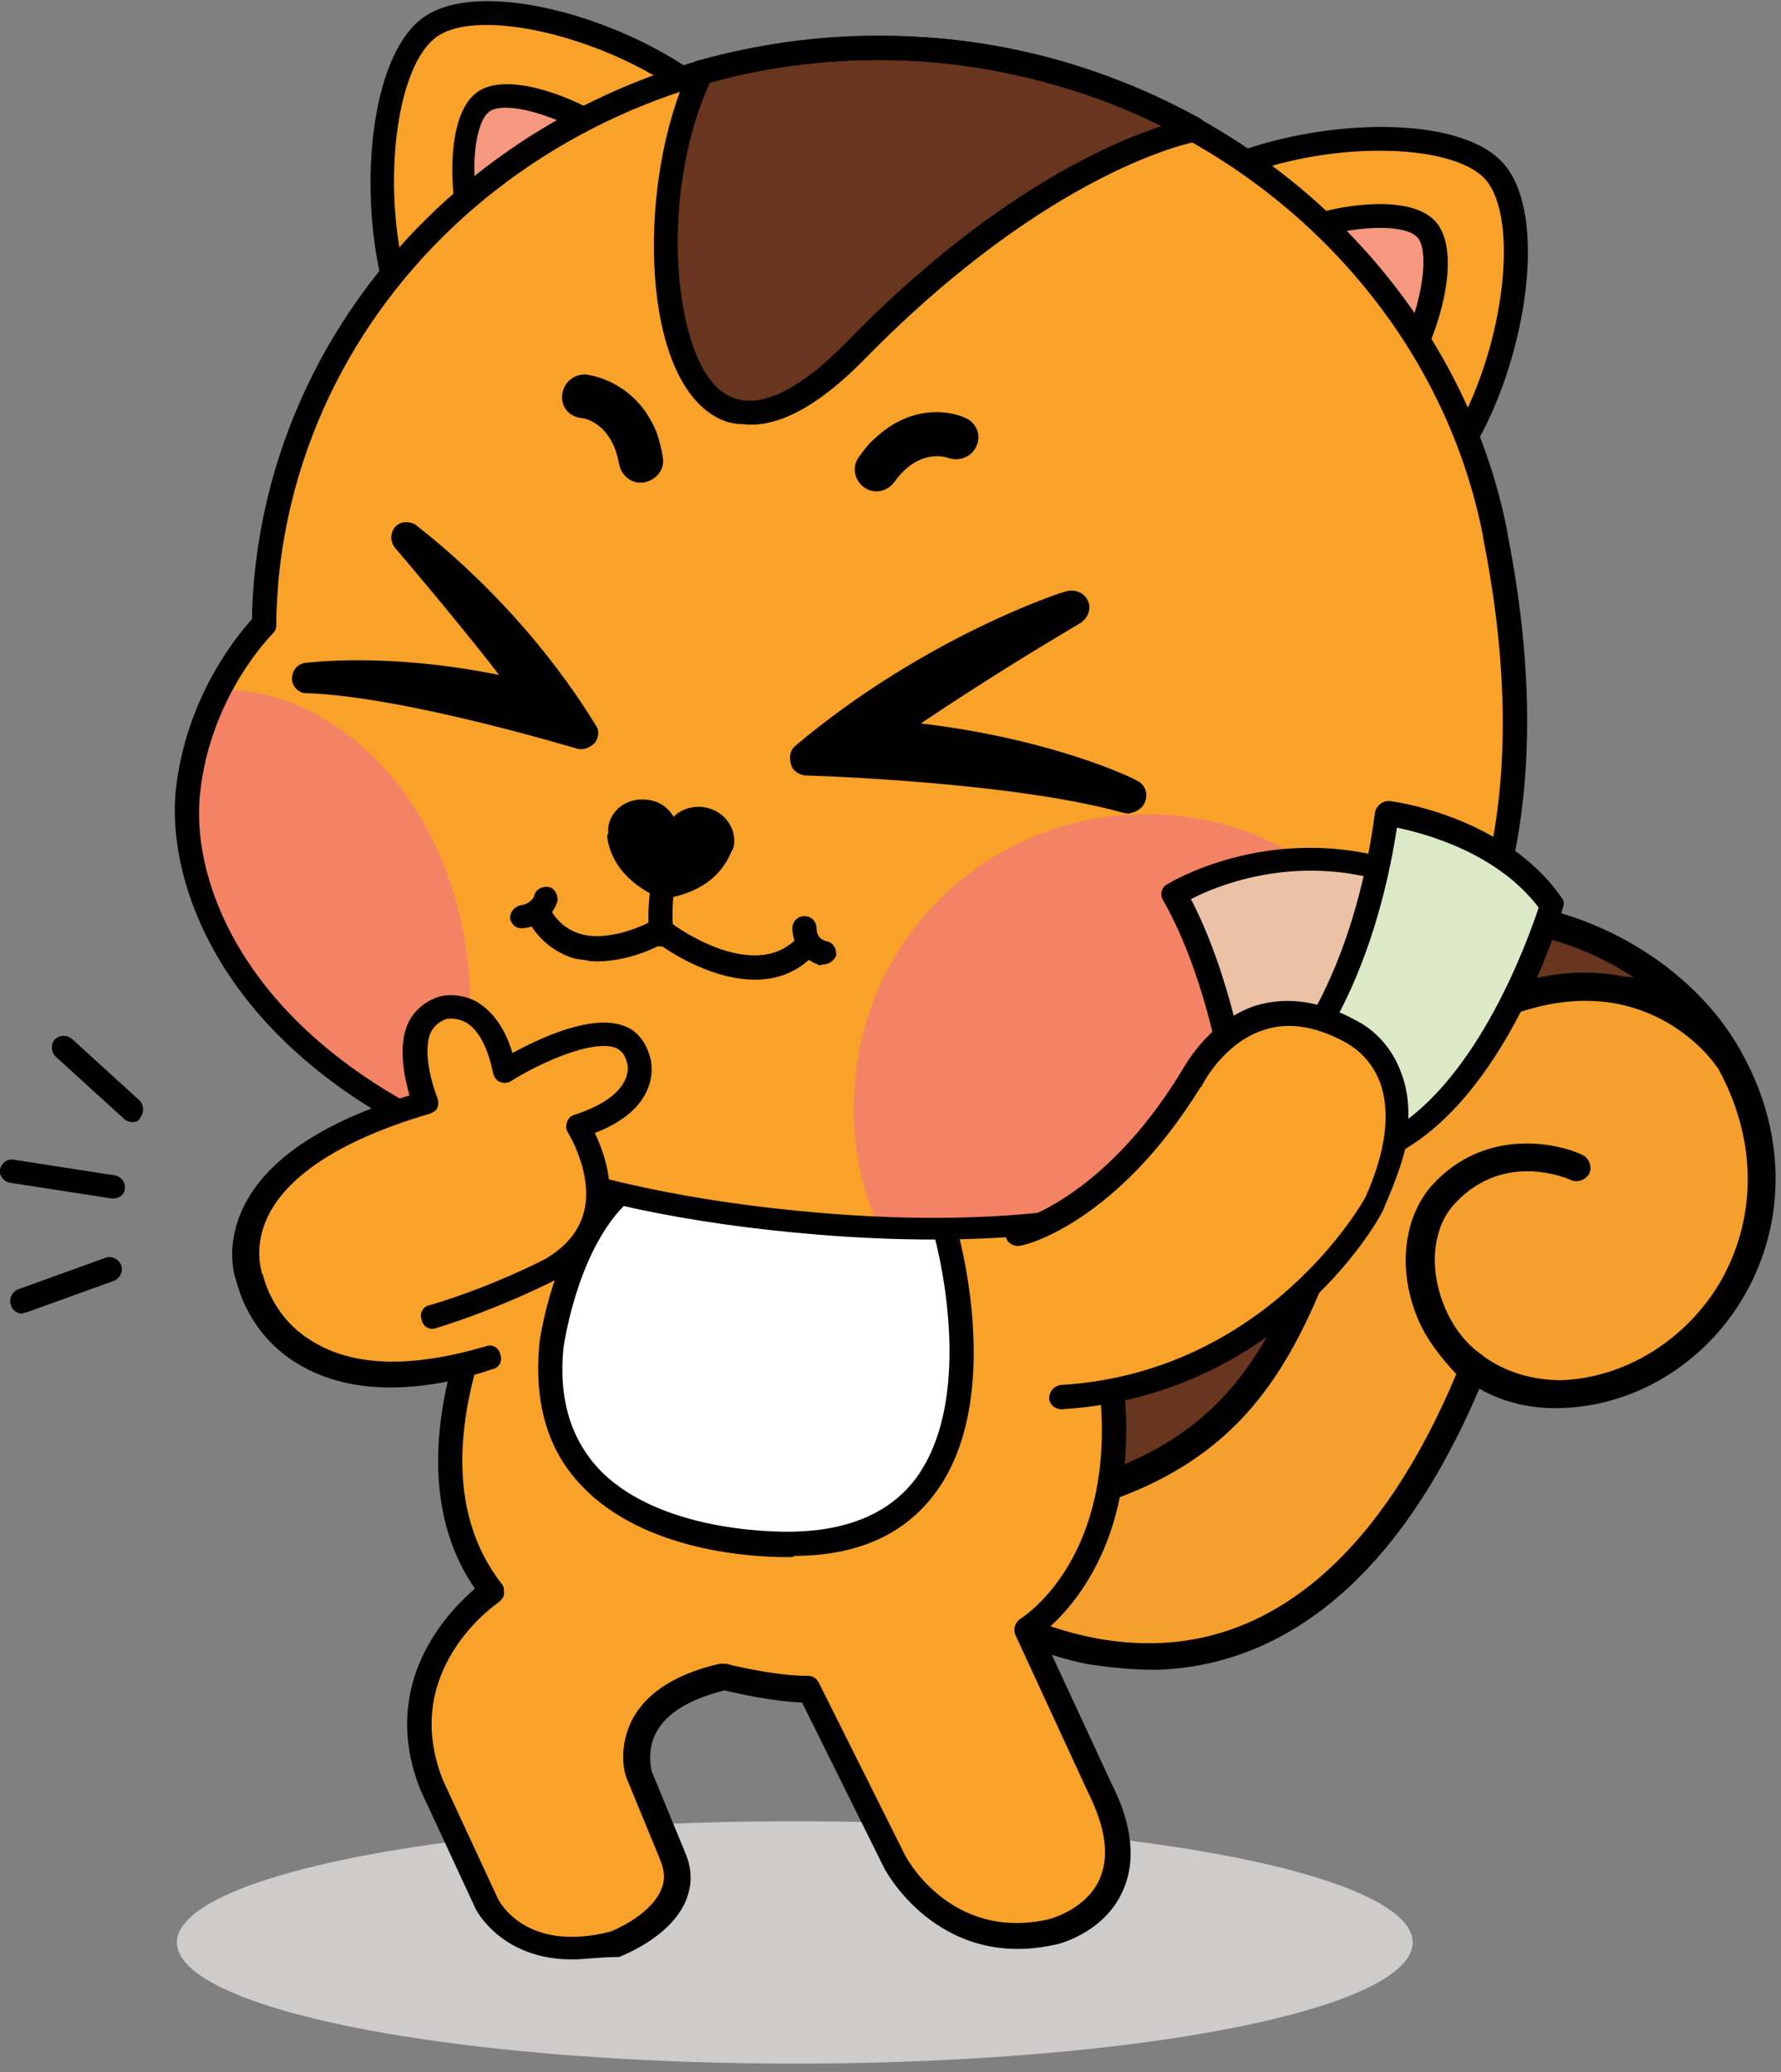
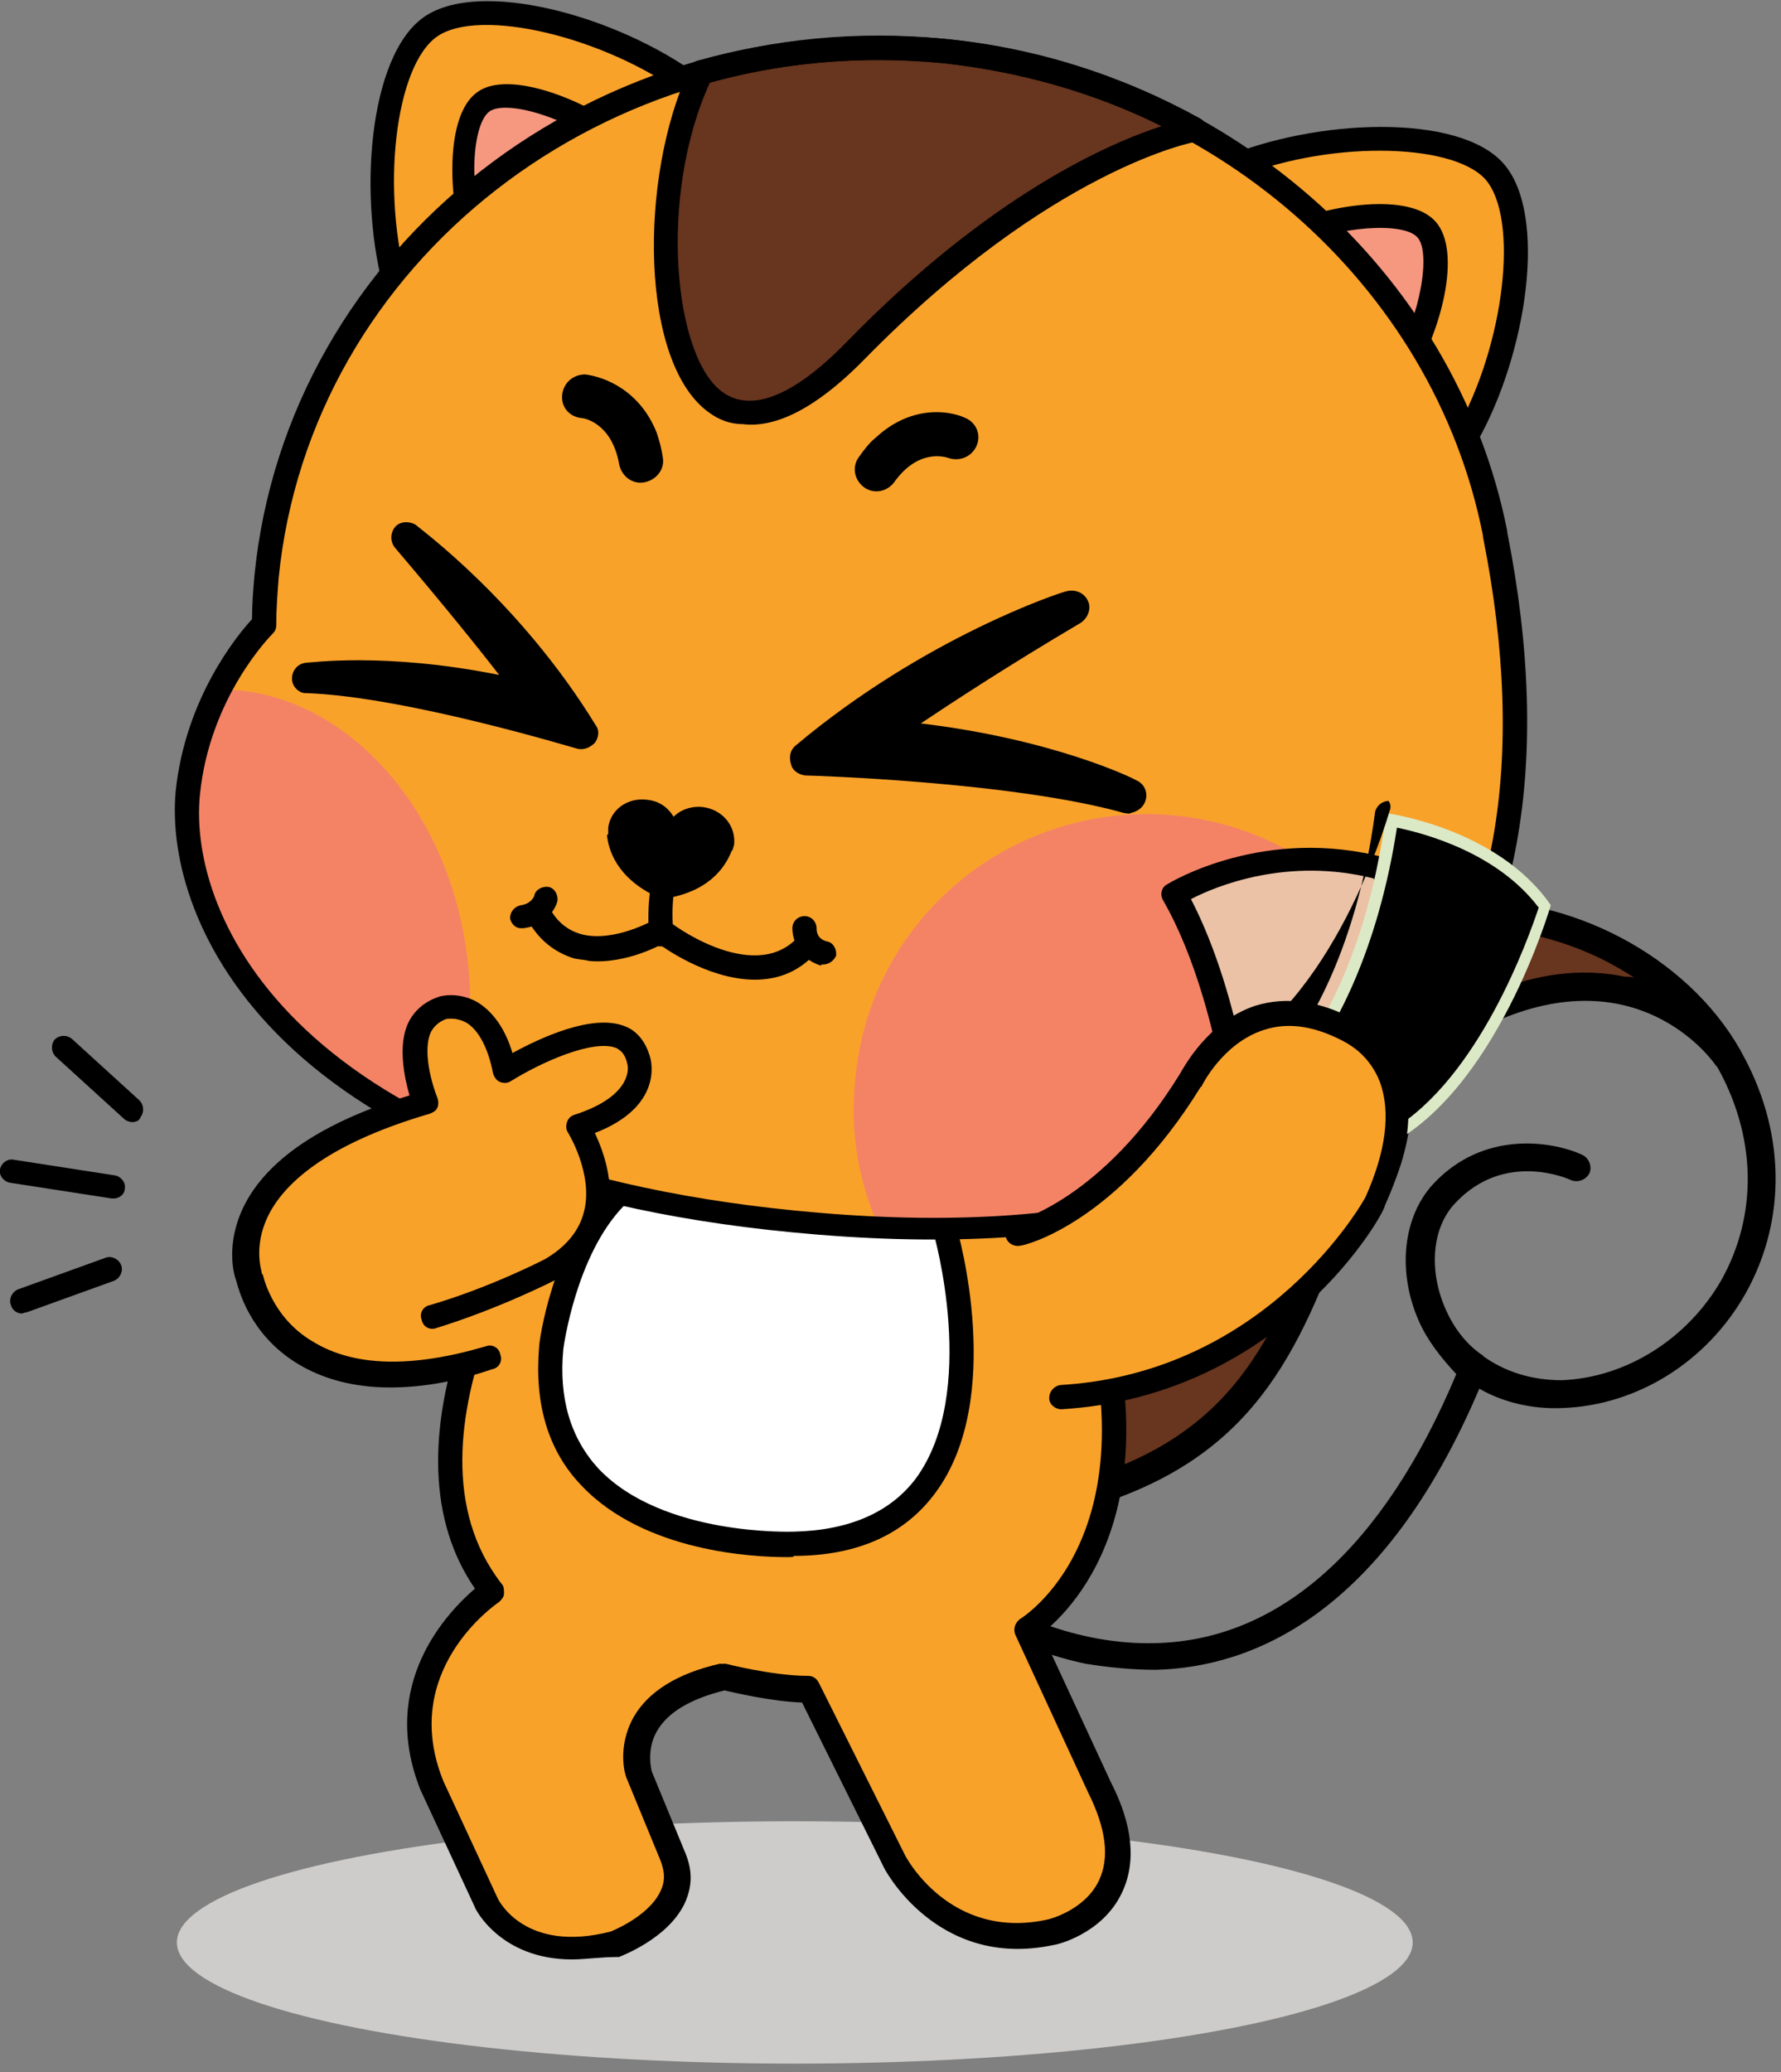
<svg xmlns="http://www.w3.org/2000/svg" version="1.1" x="0px" y="0px" viewBox="0 0 147 171" style="enable-background:new 0 0 147 171;" xml:space="preserve">
  <rect x="0" y="0" width="147" height="171" fill="#808080" stroke="none" />
  <style type="text/css">
	.st0{display:none;}
	.st1{display:inline;fill:#FFEFAB;}
	
		.st2{display:inline;fill:#F2F2F2;stroke:#000000;stroke-width:2;stroke-linecap:round;stroke-linejoin:round;stroke-miterlimit:10;}
	.st3{display:inline;fill:#A6DFFF;}
	.st4{display:inline;fill:#00C5FF;}
	.st5{display:inline;}
	.st6{fill:#FFFFFF;}
	.st7{fill:#FFD400;}
	.st8{fill:#F9F8DE;}
	.st9{fill:#1D1D1B;}
	.st10{fill:#2DC03E;}
	
		.st11{display:inline;fill:none;stroke:#06840E;stroke-width:3.5;stroke-linecap:round;stroke-linejoin:round;stroke-miterlimit:10;}
	.st12{fill:#F9A22A;}
	.st13{fill:#F69880;}
	.st14{fill:#68351E;}
	.st15{fill:#F48366;}
	.st16{fill:#774452;}
	.st17{fill:#ED8E8E;}
	.st18{fill:#FF542C;stroke:#000000;stroke-width:3.5;stroke-linecap:round;stroke-linejoin:round;stroke-miterlimit:10;}
	.st19{clip-path:url(#SVGID_2_);}
	.st20{fill:#F7D02D;}
	.st21{fill:#70D661;}
	.st22{fill:#41B3CE;}
	.st23{fill:none;stroke:#000000;stroke-width:3.5;stroke-linecap:round;stroke-linejoin:round;stroke-miterlimit:10;}
	.st24{clip-path:url(#SVGID_4_);}
	.st25{fill:none;stroke:#000000;stroke-width:6;stroke-linecap:round;stroke-linejoin:round;stroke-miterlimit:10;}
	
		.st26{display:inline;fill:#F9A22A;stroke:#000000;stroke-width:3.5;stroke-linecap:round;stroke-linejoin:round;stroke-miterlimit:10;}
	.st27{display:inline;fill:#F9A22A;}
	
		.st28{display:inline;fill:#FFFFFF;stroke:#000000;stroke-width:3.5;stroke-linecap:round;stroke-linejoin:round;stroke-miterlimit:10;}
	
		.st29{display:inline;fill:none;stroke:#000000;stroke-width:3.5;stroke-linecap:round;stroke-linejoin:round;stroke-miterlimit:10;}
	.st30{display:inline;fill:#F48366;}
	.st31{display:inline;fill:#FFFFFF;}
	.st32{display:inline;fill:none;stroke:#000000;stroke-width:6;stroke-linecap:round;stroke-linejoin:round;stroke-miterlimit:10;}
	.st33{display:inline;fill:#8DDCFF;}
	.st34{display:inline;fill:#FF8A8A;}
	.st35{display:inline;fill:#CC8F46;stroke:#000000;stroke-width:2;stroke-linecap:round;stroke-miterlimit:10;}
	
		.st36{display:inline;fill:#00B064;stroke:#000000;stroke-width:2;stroke-linecap:round;stroke-linejoin:round;stroke-miterlimit:10;}
	.st37{fill:#B77035;}
	.st38{fill:#9B5929;}
	.st39{fill:#515B8E;}
	.st40{fill:#F45F31;}
	.st41{fill:#3E4A72;}
	.st42{fill:#2C3756;}
	.st43{fill:#E2E2E2;stroke:#000000;stroke-width:1.5;stroke-linecap:round;stroke-miterlimit:10;}
	.st44{fill:#F5A02C;}
	.st45{fill:#7B4323;}
	.st46{fill:#E2E2E2;stroke:#000000;stroke-width:1.5;stroke-linecap:round;stroke-linejoin:round;stroke-miterlimit:10;}
	.st47{display:inline;fill:#CC8F46;stroke:#000000;stroke-width:2.5;stroke-linecap:round;stroke-miterlimit:10;}
	.st48{fill:#F29680;}
	.st49{fill:#EF8166;}
	.st50{fill:#CE8228;}
	.st51{display:inline;fill:none;stroke:#FFFFFF;stroke-width:2;stroke-linecap:round;stroke-linejoin:round;stroke-miterlimit:10;}
	.st52{fill:#EF9E20;stroke:#000000;stroke-miterlimit:10;}
	.st53{stroke:#000000;stroke-miterlimit:10;}
	.st54{fill:#784553;}
	.st55{fill:#EC8C8C;}
	.st56{fill:#FFFFFF;stroke:#000000;stroke-width:0.5;stroke-miterlimit:10;}
	.st57{stroke:#000000;stroke-width:0.5;stroke-miterlimit:10;}
	.st58{fill:#EF9E20;stroke:#000000;stroke-width:0.5;stroke-miterlimit:10;}
	.st59{fill:#FFFFFF;stroke:#000000;stroke-miterlimit:10;}
	
		.st60{display:inline;fill:#029687;stroke:#000000;stroke-width:2;stroke-linecap:round;stroke-linejoin:round;stroke-miterlimit:10;}
	
		.st61{display:inline;fill:none;stroke:#47D19F;stroke-width:1.5;stroke-linecap:round;stroke-linejoin:round;stroke-miterlimit:10;}
	
		.st62{display:inline;fill:#ED4848;stroke:#000000;stroke-width:2;stroke-linecap:round;stroke-linejoin:round;stroke-miterlimit:10;}
	.st63{display:inline;fill:none;stroke:#000000;stroke-width:2;stroke-linecap:round;stroke-linejoin:round;stroke-miterlimit:10;}
	.st64{fill:none;stroke:#000000;stroke-width:2;stroke-linecap:round;stroke-linejoin:round;stroke-miterlimit:10;}
	.st65{fill:none;stroke:#FFFFFF;stroke-linecap:round;stroke-linejoin:round;stroke-miterlimit:10;}
	
		.st66{display:inline;fill:#B72E13;stroke:#000000;stroke-width:3.5;stroke-linecap:round;stroke-linejoin:round;stroke-miterlimit:10;}
	
		.st67{display:inline;fill:#FF542C;stroke:#000000;stroke-width:3.5;stroke-linecap:round;stroke-linejoin:round;stroke-miterlimit:10;}
	.st68{clip-path:url(#SVGID_6_);}
	
		.st69{display:inline;fill:none;stroke:#000000;stroke-width:2.175;stroke-linecap:round;stroke-linejoin:round;stroke-miterlimit:10;}
	
		.st70{display:inline;fill:none;stroke:#000000;stroke-width:1.208;stroke-linecap:round;stroke-linejoin:round;stroke-miterlimit:10;}
	.st71{display:inline;fill:#F58B1F;}
	.st72{fill:#FCB913;}
	.st73{fill:#F58B1F;}
	.st74{display:inline;fill:#FCB913;}
	.st75{display:inline;fill:#C5CBD2;}
	.st76{display:inline;fill:#6E7275;}
	.st77{fill:#C5CBD2;}
	.st78{fill:#A2A6A9;}
	.st79{display:inline;fill:#A2A6A9;}
	.st80{display:inline;fill:#DCE0E4;}
	.st81{fill:#F9A22A;stroke:#000000;stroke-width:2;stroke-linecap:round;stroke-linejoin:round;stroke-miterlimit:10;}
	.st82{fill:#68351E;stroke:#000000;stroke-width:2;stroke-linecap:round;stroke-linejoin:round;stroke-miterlimit:10;}
	
		.st83{display:inline;fill:#F9A22A;stroke:#000000;stroke-width:2;stroke-linecap:round;stroke-linejoin:round;stroke-miterlimit:10;}
	
		.st84{display:inline;fill:#FFFFFF;stroke:#000000;stroke-width:2;stroke-linecap:round;stroke-linejoin:round;stroke-miterlimit:10;}
	.st85{display:inline;fill:#F5A02C;}
	.st86{display:inline;fill:#EF8166;}
	.st87{fill:#784553;stroke:#000000;stroke-width:2;stroke-linecap:round;stroke-linejoin:round;stroke-miterlimit:10;}
	.st88{fill:#EC8C8C;stroke:#000000;stroke-width:2;stroke-linecap:round;stroke-linejoin:round;stroke-miterlimit:10;}
	.st89{display:inline;fill:none;stroke:#000000;stroke-width:4;stroke-linecap:round;stroke-miterlimit:10;}
	.st90{display:inline;fill:none;stroke:#A5A5A5;stroke-width:3;stroke-linecap:round;stroke-linejoin:round;stroke-miterlimit:10;}
	.st91{fill:#FFE35A;stroke:#000000;stroke-width:2.225;stroke-linecap:round;stroke-linejoin:round;stroke-miterlimit:10;}
	.st92{fill:#F7452D;}
	.st93{fill:#3CD652;}
	.st94{fill:#F7E42D;}
	.st95{fill:#2FDDF4;}
	.st96{fill:#2DAEF7;}
	.st97{fill:#FDE600;}
	
		.st98{display:inline;fill:#EBC2A6;stroke:#000000;stroke-width:2;stroke-linecap:round;stroke-linejoin:round;stroke-miterlimit:10;}
	
		.st99{display:inline;fill:#DCE9C6;stroke:#000000;stroke-width:2;stroke-linecap:round;stroke-linejoin:round;stroke-miterlimit:10;}
	.st100{fill:#CDCCCB;}
	.st101{fill:#F9A22B;}
	.st102{fill:#C02026;}
	.st103{fill:#68361F;}
	.st104{fill:#268EBC;}
	.st105{fill:#C66229;}
	.st106{fill:#7D2830;}
	.st107{fill:#E9E9EA;}
	.st108{fill:#C3C3C3;}
	.st109{fill:#551325;}
	.st110{fill:#B6B6B7;}
	.st111{fill:#C53933;}
	.st112{fill:#FDDB03;}
	.st113{fill:#1E2535;}
	.st114{fill:#38383A;}
	.st115{fill:#DFDFDF;}
	.st116{fill:#F3E5A0;}
	.st117{fill:#8E3839;}
	.st118{fill:#444545;}
	.st119{fill:#1D458C;}
	.st120{fill:#B62D2C;}
	.st121{fill:#FFF539;}
	.st122{fill:#FFCF48;}
	.st123{fill:none;stroke:#000000;stroke-width:2.3;stroke-linecap:round;stroke-linejoin:round;stroke-miterlimit:10;}
	.st124{fill:none;}
	.st125{fill:none;stroke:#1D1D1B;stroke-width:0.8;stroke-linecap:round;stroke-linejoin:round;stroke-miterlimit:10;}
	.st126{fill:#CF1317;}
	.st127{fill:#4C608E;}
	.st128{fill:#CCCCCC;}
	.st129{fill:#E6E6E6;}
	.st130{fill:#424242;}
	.st131{fill:#F2A5CC;}
	.st132{fill:#FFFEFD;}
	.st133{fill:#595959;}
	.st134{fill:#72A0F2;}
	.st135{fill:#F47171;}
	.st136{fill:#CE8329;}
	.st137{fill:#F4AF71;}
	.st138{opacity:0.6;fill:#BC8257;}
	.st139{fill:#6649CE;}
	.st140{fill:#C1C1C1;}
	.st141{fill:#8E8E8E;}
	.st142{fill:#666666;}
	.st143{fill:#626EC4;}
	.st144{fill:#FFE6E6;}
	.st145{fill:#FFAEAE;}
	.st146{fill:#FF4431;}
	.st147{fill:#C9C9C9;}
	.st148{fill:#F42F14;}
	.st149{fill:#AD1414;}
	.st150{fill:#FF5555;}
	.st151{fill:#FF9997;}
	.st152{fill:#B76F20;}
	.st153{fill:#999999;}
	.st154{fill:#41496D;}
	.st155{fill:#4D4D4D;}
	.st156{fill:#DDDDDD;}
	.st157{fill:#FFFFFF;stroke:#000000;stroke-width:2;stroke-linecap:round;stroke-linejoin:round;stroke-miterlimit:10;}
	.st158{fill:#F69880;stroke:#000000;stroke-width:2;stroke-linecap:round;stroke-linejoin:round;stroke-miterlimit:10;}
	.st159{fill:#774452;stroke:#000000;stroke-width:2;stroke-linecap:round;stroke-linejoin:round;stroke-miterlimit:10;}
	.st160{fill:#F4AF71;stroke:#000000;stroke-width:2;stroke-linecap:round;stroke-linejoin:round;stroke-miterlimit:10;}
	.st161{opacity:0.6;fill:none;stroke:#BC8257;stroke-width:2;stroke-linecap:round;stroke-linejoin:round;stroke-miterlimit:10;}
	.st162{fill:#E6E6E6;stroke:#000000;stroke-width:2;stroke-linecap:round;stroke-linejoin:round;stroke-miterlimit:10;}
	.st163{fill:#ED8E8E;stroke:#000000;stroke-width:2;stroke-linecap:round;stroke-linejoin:round;stroke-miterlimit:10;}
	.st164{fill:#FF5E43;}
	.st165{fill:#D8842A;}
	.st166{fill:#7EBBFC;}
	.st167{fill:#3566A0;}
	.st168{fill:#FFE35A;stroke:#000000;stroke-width:2;stroke-linecap:round;stroke-linejoin:round;stroke-miterlimit:10;}
	.st169{fill:#FFB92E;stroke:#000000;stroke-width:2.116;stroke-linecap:round;stroke-linejoin:round;stroke-miterlimit:10;}
	.st170{fill:#FFD731;stroke:#000000;stroke-width:2.116;stroke-linecap:round;stroke-linejoin:round;stroke-miterlimit:10;}
	.st171{fill:#FF9331;stroke:#000000;stroke-width:2.116;stroke-linecap:round;stroke-linejoin:round;stroke-miterlimit:10;}
	.st172{fill:#EAEAEA;stroke:#000000;stroke-width:2.116;stroke-linecap:round;stroke-linejoin:round;stroke-miterlimit:10;}
	.st173{fill:#FF9331;stroke:#000000;stroke-width:1.3;stroke-linecap:round;stroke-linejoin:round;stroke-miterlimit:10;}
	.st174{fill:#935314;stroke:#000000;stroke-width:1.322;stroke-linecap:round;stroke-linejoin:round;stroke-miterlimit:10;}
	.st175{fill:#BCBCBC;}
	.st176{fill:none;stroke:#000000;stroke-width:2.116;stroke-linecap:round;stroke-linejoin:round;stroke-miterlimit:10;}
	.st177{fill:#6E7275;}
	.st178{fill:#DCE0E4;}
	.st179{fill:#D00000;}
	.st180{fill:#FFFEE3;}
	.st181{fill:#FF3B31;}
	.st182{fill:#EF611B;}
	.st183{fill:#A5A5A5;}
	.st184{fill:#6C1E1F;}
	.st185{fill:#DCE9C6;}
	.st186{fill:#A9CBD9;}
	.st187{fill:#A2A6A9;stroke:#6E7275;stroke-width:1.468;stroke-miterlimit:10;}
	.st188{fill:#F9A22A;stroke:#000000;stroke-width:0.25;stroke-miterlimit:10;}
	.st189{stroke:#000000;stroke-width:0.25;stroke-miterlimit:10;}
	.st190{fill:#68351E;stroke:#000000;stroke-width:0.25;stroke-miterlimit:10;}
	.st191{fill:#FFFFFF;stroke:#000000;stroke-width:0.25;stroke-miterlimit:10;}
	.st192{fill:none;stroke:#000000;stroke-width:3.07;stroke-linecap:round;stroke-linejoin:round;stroke-miterlimit:10;}
	.st193{fill:#F9A22A;stroke:#000000;stroke-width:1.803;stroke-linecap:round;stroke-linejoin:round;stroke-miterlimit:10;}
	.st194{fill:#43B756;}
	.st195{fill:#71A57D;}
	.st196{fill:#ABD3AB;}
	.st197{fill:#A3D3AA;}
	.st198{fill:#774452;stroke:#000000;stroke-width:1.857;stroke-linecap:round;stroke-linejoin:round;stroke-miterlimit:10;}
	.st199{fill:#ED8E8E;stroke:#000000;stroke-width:1.857;stroke-linecap:round;stroke-linejoin:round;stroke-miterlimit:10;}
	.st200{fill:#FFFFFF;stroke:#000000;stroke-width:1.857;stroke-linecap:round;stroke-linejoin:round;stroke-miterlimit:10;}
	.st201{fill:none;stroke:#000000;stroke-width:1.857;stroke-linecap:round;stroke-linejoin:round;stroke-miterlimit:10;}
	.st202{fill:#CCCCCC;stroke:#000000;stroke-width:2;stroke-linecap:round;stroke-linejoin:round;stroke-miterlimit:10;}
	.st203{fill:none;stroke:#000000;stroke-linecap:round;stroke-linejoin:round;stroke-miterlimit:10;}
	.st204{fill:#F9A22A;stroke:#000000;stroke-width:2.3;stroke-linecap:round;stroke-linejoin:round;stroke-miterlimit:10;}
	.st205{fill:#FFFFFF;stroke:#000000;stroke-width:2.3;stroke-linecap:round;stroke-linejoin:round;stroke-miterlimit:10;}
	.st206{fill:#F9A22A;stroke:#000000;stroke-width:2.25;stroke-linecap:round;stroke-linejoin:round;stroke-miterlimit:10;}
	.st207{fill:#F9A22A;stroke:#000000;stroke-width:2.111;stroke-linecap:round;stroke-linejoin:round;stroke-miterlimit:10;}
	.st208{fill:#CECECE;}
	.st209{fill:#F9F9F9;}
	.st210{fill:#E2E2E2;}
	.st211{fill:#F5A02C;stroke:#000000;stroke-width:2.5;stroke-linecap:round;stroke-linejoin:round;stroke-miterlimit:10;}
	.st212{fill:#5ACC60;}
	.st213{fill:#FFE35A;}
	.st214{fill:#FFB15C;}
	.st215{fill:#D1D1D1;}
	.st216{fill:#F2F2F2;}
	.st217{fill:#C6C6C6;}
	.st218{fill:#E8E8E8;}
	.st219{fill:#FFE164;}
	.st220{fill:#13435F;}
	.st221{fill:#A6DFFF;}
	.st222{fill:#FFDF57;}
	.st223{fill:#333333;}
	.st224{fill:#70C8F2;}
	.st225{clip-path:url(#SVGID_8_);fill:url(#SVGID_9_);}
	.st226{clip-path:url(#SVGID_11_);fill:url(#SVGID_12_);}
	.st227{clip-path:url(#SVGID_14_);fill:url(#SVGID_15_);}
	.st228{clip-path:url(#SVGID_17_);fill:url(#);}
	.st229{clip-path:url(#SVGID_19_);fill:url(#);}
	.st230{fill:#FFE757;}
	.st231{fill:#515151;}
	.st232{fill:#F9A22A;stroke:#000000;stroke-width:3.5;stroke-linecap:round;stroke-linejoin:round;stroke-miterlimit:10;}
	.st233{fill:#FFFFFF;stroke:#000000;stroke-width:3.5;stroke-linecap:round;stroke-linejoin:round;stroke-miterlimit:10;}
	.st234{fill:#B72E13;stroke:#000000;stroke-width:3.5;stroke-linecap:round;stroke-linejoin:round;stroke-miterlimit:10;}
	.st235{clip-path:url(#SVGID_21_);}
	.st236{clip-path:url(#SVGID_23_);}
	.st237{clip-path:url(#SVGID_25_);}
	.st238{fill:#00592F;}
	.st239{fill:#CC8F46;stroke:#000000;stroke-width:2;stroke-linecap:round;stroke-miterlimit:10;}
	.st240{fill:#00B064;stroke:#000000;stroke-width:2;stroke-linecap:round;stroke-linejoin:round;stroke-miterlimit:10;}
	.st241{fill:#FFFFFF;stroke:#000000;stroke-width:2.5;stroke-miterlimit:10;}
	.st242{fill:#FF2222;stroke:#000000;stroke-width:2.5;stroke-linecap:round;stroke-miterlimit:10;}
	.st243{fill:#CC8F46;stroke:#000000;stroke-width:2.5;stroke-linecap:round;stroke-miterlimit:10;}
	.st244{fill:#FFFFFF;stroke:#000000;stroke-width:2.5;stroke-linejoin:round;stroke-miterlimit:10;}
	.st245{fill:#FFFFFF;stroke:#000000;stroke-width:2.5;stroke-linecap:round;stroke-miterlimit:10;}
	.st246{fill:#FFFFFF;stroke:#000000;stroke-width:2.5;stroke-linecap:round;stroke-linejoin:round;stroke-miterlimit:10;}
	.st247{fill:#2DA664;}
	.st248{fill:none;stroke:#000000;stroke-width:2.5;stroke-linecap:round;stroke-miterlimit:10;}
	.st249{fill:none;stroke:#000000;stroke-width:2.5;stroke-linecap:round;stroke-linejoin:round;stroke-miterlimit:10;}
	.st250{fill:#00592F;stroke:#000000;stroke-width:2.5;stroke-linecap:round;stroke-miterlimit:10;}
	.st251{fill:none;stroke:#FFFFFF;stroke-width:2;stroke-linecap:round;stroke-linejoin:round;stroke-miterlimit:10;}
	.st252{fill:#029687;stroke:#000000;stroke-width:2;stroke-linecap:round;stroke-linejoin:round;stroke-miterlimit:10;}
	.st253{fill:#ED4848;stroke:#000000;stroke-width:2;stroke-linecap:round;stroke-linejoin:round;stroke-miterlimit:10;}
	.st254{fill:#A3A8AD;}
	.st255{fill:#888B8E;}
	.st256{fill:#EBC2A6;}
</style>
  <g id="배경및스케치" class="st0">
</g>
  <g id="소스들" class="st0">
</g>
  <g id="최종완성본">
    <g>
      <ellipse class="st100" cx="65.6" cy="160.3" rx="51" ry="10" />
      <g>
        <g>
-           <path class="st44" d="M130.1,96.4c0,0-6.1-2.9-10.9,2.1c-4.8,5-0.8,16.9,9.7,16.6c11.7-0.3,21.5-14.1,13.7-27.9      c-7.8-13.8-33.5-19.2-44.3,5c-9.9,22.2-17.9,20.5-21.5,16.9c-3.6-3.6-12.5,3.2-9.1,10.8c5,11,37,34.8,53.9-7" />
          <path d="M66.6,120.3c-2.3-5,0.2-9.7,3.4-11.9c2.7-1.9,5.7-1.9,7.5-0.1c1,1,2.8,2.2,5.1,1.7c3.2-0.6,8.3-4.3,14.6-18.3      c6.5-14.5,17.2-17.1,23-17.4c9.4-0.5,19,4.6,23.4,12.3c3.8,6.6,3.9,14,0.5,20.1c-3.2,5.7-9,9.3-15.2,9.5      c-2.5,0.1-4.9-0.5-6.8-1.6c-8,18.8-18.9,23-26.7,23.2c-2,0-3.9-0.2-5.8-0.5C78.3,134.9,69.1,125.8,66.6,120.3z M117.1,109      c-1.8-4.1-1.3-8.6,1.2-11.3c4.2-4.5,9.9-3.5,12.3-2.4c0.6,0.3,0.8,1,0.6,1.5c-0.3,0.6-1,0.8-1.5,0.6c-0.2-0.1-5.5-2.5-9.6,1.9      c-1.9,2-2.2,5.5-0.8,8.7c0.7,1.6,1.7,2.9,3,3.8c0,0,0.1,0,0.1,0.1c1.8,1.3,4,2,6.5,2c5.3-0.2,10.4-3.4,13.2-8.3      c3-5.4,2.9-11.9-0.5-17.8c-4-7-12.7-11.5-21.3-11.1c-9.1,0.4-16.5,6.1-21,16c-5.4,12-10.8,18.6-16.3,19.6      c-2.6,0.5-5.1-0.4-7.1-2.3c-1.2-1.2-3.2-0.5-4.6,0.4c-2.5,1.7-4.4,5.3-2.6,9.1c2.6,5.8,14,16.4,26.6,16.1      c10.3-0.2,18.9-7.9,24.9-22.2C118.9,112,117.8,110.6,117.1,109z" />
        </g>
        <g>
          <path class="st14" d="M69.5,110.3c1.1,4.3,5.4,17.4,20.1,13c12.7-3.8,16.5-11.6,20.6-23.3c3.5-9.9,8.2-15,13.8-17.2      c12.4-4.8,18.5,4.4,18.5,4.4c-7.8-13.8-33.5-19.2-44.3,5c-9.9,22.2-17.9,20.5-21.5,16.9C74.9,107.2,71.8,108,69.5,110.3" />
          <path d="M77.1,123.6c-4.1-2.3-7.1-6.8-8.7-13c-0.1-0.4,0-0.8,0.3-1.1c0,0,0,0,0,0c2.9-2.8,6.7-3.3,8.8-1.2c1,1,2.8,2.2,5.1,1.7      c3.2-0.6,8.3-4.3,14.6-18.3c6.5-14.5,17.2-17.1,23-17.4c9.4-0.4,19,4.6,23.4,12.3c0.3,0.5,0.1,1.2-0.4,1.6      c-0.5,0.3-1.2,0.2-1.6-0.3c-0.2-0.3-5.9-8.4-17.2-4c-5.8,2.3-9.9,7.5-13.1,16.5c-4.1,11.5-8,20-21.4,24c-3.3,1-6.3,1.2-9,0.6      C79.6,124.7,78.3,124.2,77.1,123.6z M134.9,80.7c-4.2-2.8-9.4-4.3-14.6-4.1c-9.1,0.4-16.5,6.1-21,16      c-5.4,12-10.8,18.6-16.3,19.6c-2.6,0.5-5.1-0.3-7.1-2.4c-1.3-1.3-3.5-0.6-5.1,0.8c1.1,3.8,3.2,8.5,7.4,10.9      c3,1.7,6.8,1.9,11.1,0.6c12.3-3.7,15.9-11.3,19.8-22.5c3.4-9.6,8.1-15.5,14.5-17.9c4.1-1.6,7.6-1.7,10.5-1.1      C134.4,80.6,134.6,80.6,134.9,80.7z" />
        </g>
      </g>
      <g>
        <path class="st12" d="M45.6,97.3c0,0-15,21-5,34c0,0-9,6-5,16l4.5,9.7c0,0,2.5,5.3,10.5,3.3c0,0,6.7-2.4,4.8-7.2l-2.8-6.8     c0,0-2-6,7-8c0,0,4,1,7,1l7,14c0,0,4,8,13,6c0,0,9-2,4-12l-6-13c0,0,13-8,4-32" />
        <path d="M47.2,161.7c-5.9,0-8-4.2-8-4.3l-4.5-9.7c-3.5-8.8,2.3-14.7,4.5-16.6c-3.8-5.5-4-13.1-0.8-22c2.5-6.9,6.2-12.1,6.4-12.4     c0.3-0.4,0.9-0.6,1.4-0.2c0.4,0.3,0.6,0.9,0.2,1.4c-0.1,0.2-14.5,20.6-5,32.8c0.2,0.2,0.2,0.5,0.2,0.8c0,0.3-0.2,0.5-0.4,0.7     c-0.3,0.2-8.3,5.7-4.6,14.8l4.5,9.7c0.1,0.2,2.3,4.5,9.3,2.7c0,0,0,0,0,0c0,0,3.1-1.2,4.1-3.3c0.4-0.8,0.4-1.6,0-2.6l-2.8-6.8     c-0.1-0.2-0.8-2.5,0.6-5c1.2-2.1,3.6-3.6,7.1-4.4c0.1,0,0.3,0,0.5,0c0,0,3.9,1,6.8,1c0.4,0,0.7,0.2,0.9,0.6l7,14     c0.1,0.3,3.8,7.3,11.9,5.5c0,0,3-0.7,4.2-3.2c0.9-1.9,0.6-4.3-0.9-7.3l-6-13c-0.2-0.5,0-1,0.4-1.3c0.5-0.3,12.2-7.9,3.6-30.8     c-0.2-0.5,0.1-1.1,0.6-1.3c0.5-0.2,1.1,0.1,1.3,0.6c8,21.4-0.9,30.5-3.7,32.7l5.7,12.3c1.8,3.5,2.1,6.6,0.9,9.1     c-1.6,3.4-5.4,4.3-5.6,4.3c-9.7,2.1-14.1-6.4-14.1-6.5l-6.7-13.5c-2.6-0.1-5.5-0.8-6.4-1c-2.8,0.7-4.7,1.8-5.6,3.4     c-0.9,1.6-0.4,3.3-0.4,3.3l2.8,6.8c0.6,1.5,0.5,2.8-0.1,4.1c-1.4,2.9-5.2,4.3-5.4,4.4C49.5,161.5,48.3,161.7,47.2,161.7z" />
      </g>
      <g>
        <path class="st6" d="M78.1,101.5c0,0,7.5,25.8-12.4,26.1c0,0-21.8,1-20-16.3c0,0,1-8,5.3-12.4" />
        <path d="M64.9,128.5c-2.6,0-11.7-0.4-16.9-5.9c-2.8-2.9-3.9-6.8-3.5-11.5c0-0.4,1.1-8.4,5.6-13c0.4-0.4,1-0.4,1.4,0     c0.4,0.4,0.4,1,0,1.4c-4,4.1-5,11.8-5,11.8c-0.4,4.1,0.6,7.4,2.9,9.9c5.3,5.6,16,5.2,16.1,5.2c4.6-0.1,8-1.6,10.1-4.4     c5.2-7.1,1.5-20.2,1.4-20.4c-0.2-0.5,0.2-1.1,0.7-1.2c0.5-0.2,1.1,0.2,1.2,0.7c0.2,0.6,4.1,14.3-1.7,22.1     c-2.5,3.4-6.4,5.2-11.7,5.2C65.6,128.5,65.3,128.5,64.9,128.5z" />
      </g>
      <path class="st12" d="M45.3,105c7.2-4.1,2.3-11.8,2.3-11.8c6.1-1.9,5-5.4,5-5.4c-1.1-5.5-11.1,0.8-11.1,0.8    c-1.3-6.5-5.2-5.2-5.2-5.2c-3.9,1.3-1.3,7.8-1.3,7.8c-18.3,5.2-14.6,14.3-14.6,14.3s2.2,11.8,19.7,6.7" />
      <g>
        <g>
          <g>
            <g>
              <path class="st12" d="M101.3,13.8c7.3-3.1,18.6-3.5,22,0.3c3.3,3.8,1.6,15-2.3,21.9" />
              <path d="M120.9,37c0.4,0,0.8-0.1,1-0.5c4.1-7.2,5.9-18.8,2.2-23c-3.7-4.2-15.5-3.7-23.1-0.5c-0.5,0.2-0.7,0.8-0.5,1.3        c0.2,0.5,0.8,0.7,1.3,0.5c7.5-3.2,18-3.1,20.8,0c2.8,3.2,1.6,13.6-2.4,20.7c-0.3,0.5-0.1,1.1,0.4,1.4        C120.7,36.9,120.8,36.9,120.9,37z" />
            </g>
            <g>
              <path class="st13" d="M106.1,19.7c4-1.9,10.1-2.5,11.7-0.7c1.6,1.9,0.3,7.8-2,11.6" />
              <path d="M115.7,31.6c0.4,0,0.7-0.1,0.9-0.5c2.3-3.7,4.1-10.3,1.9-12.8c-2.2-2.5-9-1.4-12.9,0.4c-0.5,0.2-0.7,0.8-0.5,1.3        c0.2,0.5,0.8,0.7,1.3,0.5c4.1-1.9,9.5-2.2,10.6-0.9c1.1,1.2,0.3,6.5-2.1,10.4c-0.3,0.5-0.1,1.1,0.3,1.4        C115.4,31.5,115.6,31.5,115.7,31.6z" />
            </g>
          </g>
          <g>
            <g>
              <path class="st12" d="M57,6.9c-6.4-4.7-17.3-7.7-21.5-4.8s-5,14.2-2.8,21.8" />
              <path d="M32.6,24.9c0.1,0,0.3,0,0.4,0c0.5-0.2,0.8-0.7,0.7-1.2C31.4,15.8,32.6,5.4,36.1,3c3.5-2.4,13.7,0,20.3,4.8        c0.4,0.3,1.1,0.2,1.4-0.2c0.3-0.4,0.2-1.1-0.2-1.4c-6.7-4.9-18-8-22.6-4.8c-4.6,3.2-5.5,15-3.2,22.9        C31.9,24.6,32.2,24.9,32.6,24.9z" />
            </g>
            <g>
              <path class="st13" d="M51.2,11.7C47.7,9,42,7,39.9,8.4s-2.1,7.5-0.7,11.7" />
              <path d="M39.1,21.1c0.1,0,0.3,0,0.4,0c0.5-0.2,0.8-0.7,0.6-1.3c-1.5-4.3-1.1-9.6,0.3-10.6c1.4-1,6.5,0.5,10.1,3.3        c0.4,0.3,1.1,0.3,1.4-0.2c0.3-0.4,0.3-1.1-0.2-1.4C48.4,8.3,42,5.7,39.4,7.6c-2.7,1.9-2.4,8.8-1.1,12.9        C38.4,20.8,38.8,21.1,39.1,21.1z" />
            </g>
          </g>
          <path class="st12" d="M21.8,51.5c0,0-5.5,5.3-6.3,13.9c-1.1,10.9,8.7,31.3,50,35.4c48,4.7,65.4-19.5,57.9-56.7l0,0      c-4.1-20.8-22.3-37.5-45.6-39.8C49.6,1.5,24.6,20.9,22,47.6C21.9,48.9,21.8,50.2,21.8,51.5" />
          <path d="M50.2,68.7c0-0.3,0-0.4,0-0.4c0.2-1.5,1.6-2.5,3.2-2.3c1,0.1,1.7,0.6,2.2,1.4c0.6-0.6,1.5-0.9,2.4-0.8      c1.6,0.2,2.7,1.5,2.6,3c0,0,0,0.2-0.1,0.4c0,0.1,0,0.1-0.1,0.2c-0.4,1-1.5,3.2-5.2,3.9c-0.3,0.1-0.7,0-1-0.1      c-3.4-1.6-4-4-4.1-5.1C50.2,68.9,50.2,68.8,50.2,68.7z" />
          <path d="M61.4,80.8c2,0.2,4-0.2,5.7-1.9c0.4-0.4,0.4-1,0-1.4c-0.4-0.4-1-0.4-1.4,0C62,81.2,55.2,76.1,55.2,76      c-0.4-0.3-1.1-0.3-1.4,0.2c-0.3,0.4-0.3,1.1,0.2,1.4C54.2,77.8,57.6,80.4,61.4,80.8z" />
          <path d="M54.5,78.1c0.1,0,0.1,0,0.2,0c0.5-0.1,0.9-0.6,0.9-1.1c-0.3-2.3,0.2-4.7,0.3-4.7c0.1-0.5-0.2-1.1-0.8-1.2      c-0.5-0.1-1.1,0.2-1.2,0.8c0,0.1-0.6,2.7-0.3,5.4C53.6,77.7,54,78.1,54.5,78.1z" />
          <g>
            <path class="st14" d="M57.8,6.1C52,18.5,54.5,45.3,70.7,28.9c15.9-16.2,27.9-18.2,27.9-18.2l0-0.1C92.4,7.2,85.4,5,77.8,4.2       C70.8,3.5,64.1,4.2,57.8,6.1" />
            <path d="M58.6,34.1c-5.8-4-5.9-19.4-1.7-28.4C57,5.4,57.2,5.1,57.6,5C64.1,3.2,71,2.6,77.9,3.2c7.5,0.7,14.7,3,21.2,6.6       c0.5,0.3,0.6,1,0.3,1.4c-0.1,0.3-0.4,0.4-0.7,0.5c-0.1,0-11.9,2.2-27.3,17.9c-4.4,4.5-7.7,5.7-10.1,5.4       C60.2,35,59.3,34.6,58.6,34.1z M77.7,5.2c-6.5-0.6-12.9-0.1-19.1,1.6c-4.3,9.4-3,22.8,1.1,25.6c3,2.1,7.2-1.1,10.2-4.2       c11.9-12.2,21.7-16.4,26-17.8C90.2,7.6,84.1,5.9,77.7,5.2z" />
          </g>
          <path d="M48.6,79.3c3.2,0.3,6.3-1.5,6.4-1.6c0.5-0.3,0.6-0.9,0.4-1.4c-0.3-0.5-0.9-0.6-1.4-0.4c0,0-3.3,1.9-6,1.2      c-1.1-0.3-2-1-2.6-2.1c-0.3-0.5-0.9-0.6-1.4-0.4c-0.5,0.3-0.6,0.9-0.4,1.4c0.9,1.6,2.2,2.6,3.8,3.1      C47.9,79.2,48.3,79.2,48.6,79.3z" />
          <path d="M43,76.6c0.1,0,0.1,0,0.2,0c1.8-0.2,2.6-1.5,2.8-2.2c0.1-0.5-0.2-1.1-0.7-1.2c-0.5-0.1-1.1,0.2-1.2,0.7      c0,0.1-0.3,0.7-1.1,0.8c-0.5,0.1-0.9,0.5-0.9,1.1C42.2,76.2,42.5,76.6,43,76.6z" />
          <path d="M67.9,79.6c0.5,0,0.9-0.3,1.1-0.7c0.1-0.5-0.2-1.1-0.7-1.2c-0.9-0.2-0.9-0.9-0.9-1.1c0-0.5-0.4-1-1-1c-0.5,0-1,0.4-1,1      c0,0.8,0.4,2.5,2.4,3.1C67.7,79.6,67.8,79.6,67.9,79.6z" />
          <path class="st15" d="M97,67.3c10.2,1,18.3,8.2,21,17.6c-8,11.3-22.9,17.5-45.4,16.5c-1.7-3.7-2.5-8-2-12.4      C71.8,75.7,83.7,66,97,67.3z" />
          <path class="st15" d="M15.5,65.6c0.3-3.5,1.5-6.5,2.7-8.7c9.8,0,18.6,9.2,20.3,21.6c0.8,5.5,0,10.8-2,15.2      C19.4,85.6,14.7,73.2,15.5,65.6z" />
          <path d="M14.5,65.3c0.8-7.7,5.1-12.9,6.3-14.2c0-1.2,0.1-2.4,0.2-3.6C23.7,20.3,49.2,0.4,77.9,3.2c23.1,2.3,42.2,19,46.5,40.6      c0,0,0,0,0,0.1c3.8,19.1,1,34.5-8.1,44.5c-10.1,11.2-27.2,15.6-50.9,13.3C22.7,97.6,13.5,76.1,14.5,65.3z M77.7,5.2      C50.1,2.5,25.6,21.6,23,47.7c-0.1,1.3-0.2,2.6-0.2,3.9c0,0.3-0.1,0.5-0.3,0.7c-0.1,0.1-5.2,5.2-6,13.3c-1,10.1,8,30.2,49.1,34.3      c23,2.3,39.6-2,49.2-12.7c8.7-9.6,11.3-24.4,7.6-42.9c0,0,0,0,0-0.1C118.3,23.4,99.9,7.4,77.7,5.2z" />
        </g>
      </g>
      <g>
        <path class="st12" d="M35.6,108.9c5.2-1.5,9.7-3.9,9.7-3.9c7.2-4.1,2.3-11.8,2.3-11.8c6.1-1.9,5-5.4,5-5.4     c-1.1-5.5-11.1,0.8-11.1,0.8c-1.3-6.5-5.2-5.2-5.2-5.2c-3.9,1.3-1.3,7.8-1.3,7.8c-18.3,5.2-14.6,14.3-14.6,14.3     s2.2,11.8,19.7,6.7" />
        <path d="M32.2,114.5c-3,0-5.6-0.7-7.7-2c-3.9-2.4-4.8-6.1-5-6.8c-0.2-0.5-0.9-3,0.6-6.1c1.9-3.9,6.5-7,13.7-9.2     c-0.4-1.4-1-4.1-0.1-6c0.5-1,1.3-1.7,2.4-2.1c0.2-0.1,1.7-0.5,3.3,0.4c1.3,0.8,2.3,2.2,2.9,4.2c2.2-1.2,6.6-3.3,9.3-2.2     c0.8,0.3,1.7,1.1,2.1,2.7c0,0.1,1.1,3.9-4.6,6.1c0.7,1.5,1.7,4.2,1,6.9c-0.5,2.2-1.9,3.9-4.2,5.2c-0.2,0.1-4.7,2.4-9.9,4     c-0.5,0.2-1.1-0.1-1.2-0.7c-0.2-0.5,0.1-1.1,0.7-1.2c5.1-1.5,9.5-3.8,9.5-3.8c1.7-1,2.8-2.3,3.2-3.9c0.8-3.1-1.3-6.5-1.3-6.5     c-0.2-0.3-0.2-0.6-0.1-0.9c0.1-0.3,0.3-0.5,0.6-0.6c5-1.6,4.4-4.1,4.4-4.1c-0.2-1-0.6-1.2-0.9-1.4c-1.9-0.8-6.3,1.2-8.7,2.7     c-0.3,0.2-0.6,0.2-0.9,0.1c-0.3-0.1-0.5-0.4-0.6-0.7c-0.4-2.1-1.2-3.6-2.2-4.2c-0.9-0.5-1.7-0.3-1.7-0.3c-0.5,0.2-0.9,0.5-1.2,1     c-0.8,1.6,0.1,4.5,0.5,5.5c0.1,0.3,0.1,0.6,0,0.8c-0.1,0.3-0.4,0.4-0.6,0.5c-8.9,2.6-12.2,6-13.4,8.5c-1.2,2.5-0.5,4.5-0.5,4.6     c0,0.1,0,0.1,0.1,0.2c0,0,0.7,3.5,4.1,5.5c3.4,2.1,8.2,2.2,14.3,0.4c0.5-0.2,1.1,0.1,1.2,0.7c0.2,0.5-0.1,1.1-0.7,1.2     C37.4,114.1,34.6,114.5,32.2,114.5z" />
      </g>
      <g>
        <path class="st256" d="M96.9,73.8c0,0,7.6-4.7,17.4-2.1c0,0,3.6,17.5,0,25.5c0,0-6.1-0.9-11,2.3C103.3,99.5,102.5,83.5,96.9,73.8     z" />
        <path d="M103.3,100.5c-0.2,0-0.3,0-0.4-0.1c-0.3-0.2-0.5-0.5-0.6-0.8c0-0.2-0.9-15.9-6.3-25.3c-0.3-0.5-0.1-1.1,0.3-1.3     c0.3-0.2,8.1-4.9,18.1-2.2c0.4,0.1,0.6,0.4,0.7,0.8c0.2,0.7,3.7,17.9-0.1,26.1c-0.2,0.4-0.6,0.6-1.1,0.6c-0.1,0-5.8-0.8-10.2,2.2     C103.7,100.4,103.5,100.5,103.3,100.5z M98.3,74.2c4.2,8.1,5.5,19.4,5.9,23.6c3.7-1.9,7.8-1.9,9.4-1.7c2.7-7,0.3-20.5-0.2-23.6     C106.3,70.7,100.4,73.1,98.3,74.2z" />
      </g>
      <g>
        <path class="st185" d="M106.9,87.4c0,0,5.7-6.2,7.5-20.3c0,0,9.2,1.2,13.6,7.6c0,0-4.5,15.6-13.8,20     C114.2,94.7,112.9,89.6,106.9,87.4z" />
-         <path d="M114.2,95.7c-0.1,0-0.3,0-0.4-0.1c-0.3-0.1-0.5-0.4-0.5-0.7c0-0.2-1.3-4.6-6.7-6.5c-0.3-0.1-0.6-0.4-0.6-0.7     c-0.1-0.3,0-0.7,0.2-0.9l0,0c0.1-0.1,5.5-6.2,7.3-19.8c0.1-0.5,0.6-0.9,1.1-0.9c0.4,0,9.7,1.3,14.3,8c0.2,0.2,0.2,0.6,0.1,0.8     c-0.2,0.7-4.7,16.1-14.3,20.6C114.5,95.6,114.4,95.7,114.2,95.7z M108.5,87c3.8,1.8,5.6,4.6,6.3,6.3c7.3-4.3,11.4-16,12.2-18.4     c-3.4-4.5-9.3-6.1-11.7-6.6C113.7,78.7,110.1,84.7,108.5,87z" />
+         <path d="M114.2,95.7c-0.1,0-0.3,0-0.4-0.1c-0.3-0.1-0.5-0.4-0.5-0.7c0-0.2-1.3-4.6-6.7-6.5c-0.3-0.1-0.6-0.4-0.6-0.7     c-0.1-0.3,0-0.7,0.2-0.9l0,0c0.1-0.1,5.5-6.2,7.3-19.8c0.1-0.5,0.6-0.9,1.1-0.9c0.2,0.2,0.2,0.6,0.1,0.8     c-0.2,0.7-4.7,16.1-14.3,20.6C114.5,95.6,114.4,95.7,114.2,95.7z M108.5,87c3.8,1.8,5.6,4.6,6.3,6.3c7.3-4.3,11.4-16,12.2-18.4     c-3.4-4.5-9.3-6.1-11.7-6.6C113.7,78.7,110.1,84.7,108.5,87z" />
      </g>
      <g>
        <path class="st12" d="M84.1,101.9c0,0,7.5-1.7,14.2-12.7c0,0,4.2-9,13.2-4c0,0,7,3,2,14c0,0-8,15-26,16" />
        <path d="M87.6,116.3c-0.5,0-1-0.4-1-0.9c0-0.6,0.4-1,0.9-1.1c17.2-1,25.1-15.3,25.2-15.5c1.7-3.8,2.1-7,1.2-9.5     c-0.9-2.3-2.6-3.1-2.7-3.2c-2.5-1.4-4.8-1.8-6.9-1.1c-3.4,1.1-5.1,4.6-5.1,4.6c0,0,0,0.1-0.1,0.1c-6.9,11.2-14.5,13.1-14.9,13.1     c-0.5,0.1-1.1-0.2-1.2-0.8c-0.1-0.5,0.2-1.1,0.8-1.2c0.1,0,7.2-1.8,13.6-12.2c0.3-0.5,2.3-4.3,6.2-5.6c2.6-0.8,5.4-0.4,8.3,1.2     c0.4,0.2,2.6,1.3,3.7,4.2c1.2,3,0.7,6.7-1.3,11.1C114.4,99.9,106,115.2,87.6,116.3C87.6,116.3,87.6,116.3,87.6,116.3z" />
      </g>
      <path d="M10.9,92.6c-0.2,0-0.5-0.1-0.7-0.3l-5.6-5.1c-0.4-0.4-0.4-1-0.1-1.4c0.4-0.4,1-0.4,1.4-0.1l5.6,5.1c0.4,0.4,0.4,1,0.1,1.4    C11.5,92.5,11.2,92.6,10.9,92.6z" />
      <path d="M1.8,108.4c-0.4,0-0.8-0.3-0.9-0.7c-0.2-0.5,0.1-1.1,0.6-1.3l7.2-2.6c0.5-0.2,1.1,0.1,1.3,0.6c0.2,0.5-0.1,1.1-0.6,1.3    l-7.2,2.6C2,108.3,1.9,108.4,1.8,108.4z" />
      <path d="M9.4,98.9c0,0-0.1,0-0.2,0l-8.4-1.3C0.3,97.5-0.1,97,0,96.5c0.1-0.5,0.6-0.9,1.1-0.8l8.4,1.3c0.5,0.1,0.9,0.6,0.8,1.1    C10.3,98.5,9.9,98.9,9.4,98.9z" />
      <path d="M72.3,36.1c-0.5,0.4-0.9,0.9-1.4,1.6c-0.6,0.8-0.4,1.9,0.4,2.5s1.9,0.4,2.5-0.4c2-2.8,4.2-2.1,4.5-2    c0.9,0.3,1.9-0.1,2.3-1c0.4-0.9,0-1.9-0.9-2.3C78.2,33.8,75.1,33.5,72.3,36.1z" />
      <path d="M54.2,35.7c0.2,0.6,0.4,1.3,0.5,2c0.2,1-0.5,1.9-1.5,2.1c-1,0.2-1.9-0.5-2.1-1.5c-0.6-3.4-2.9-3.8-3.1-3.8    c-1-0.1-1.7-0.9-1.6-1.9c0.1-1,0.9-1.7,1.9-1.7C49.9,31.1,52.8,32.2,54.2,35.7z" />
      <path d="M66.6,64c0.2,0,17,0.5,26.2,3.1c0.2,0,0.4,0.1,0.5,0c0.5-0.1,1-0.4,1.2-0.9c0.3-0.7,0-1.5-0.7-1.8    c-0.3-0.2-6.9-3.4-17.8-4.7c2.7-1.8,7.1-4.7,13.2-8.3c0.6-0.4,0.9-1.2,0.6-1.8c-0.3-0.7-1.1-1-1.8-0.8    c-0.5,0.1-11.7,3.8-22.3,12.7c-0.5,0.4-0.6,1-0.4,1.6C65.4,63.6,66,64,66.6,64z" />
      <path d="M47.7,61.8c-0.1,0-14.1-4.3-22.4-4.6c-0.2,0-0.3,0-0.5-0.1c-0.4-0.2-0.7-0.6-0.7-1.1c0-0.6,0.4-1.2,1.1-1.3    c0.3,0,6.6-0.9,16,1c-1.7-2.2-4.6-5.8-8.6-10.5c-0.4-0.5-0.4-1.2,0-1.7c0.4-0.5,1.2-0.5,1.7-0.2c0.3,0.3,8.6,6.3,14.9,16.6    c0.3,0.4,0.2,1-0.1,1.4C48.7,61.7,48.2,61.9,47.7,61.8z" />
    </g>
  </g>
</svg>